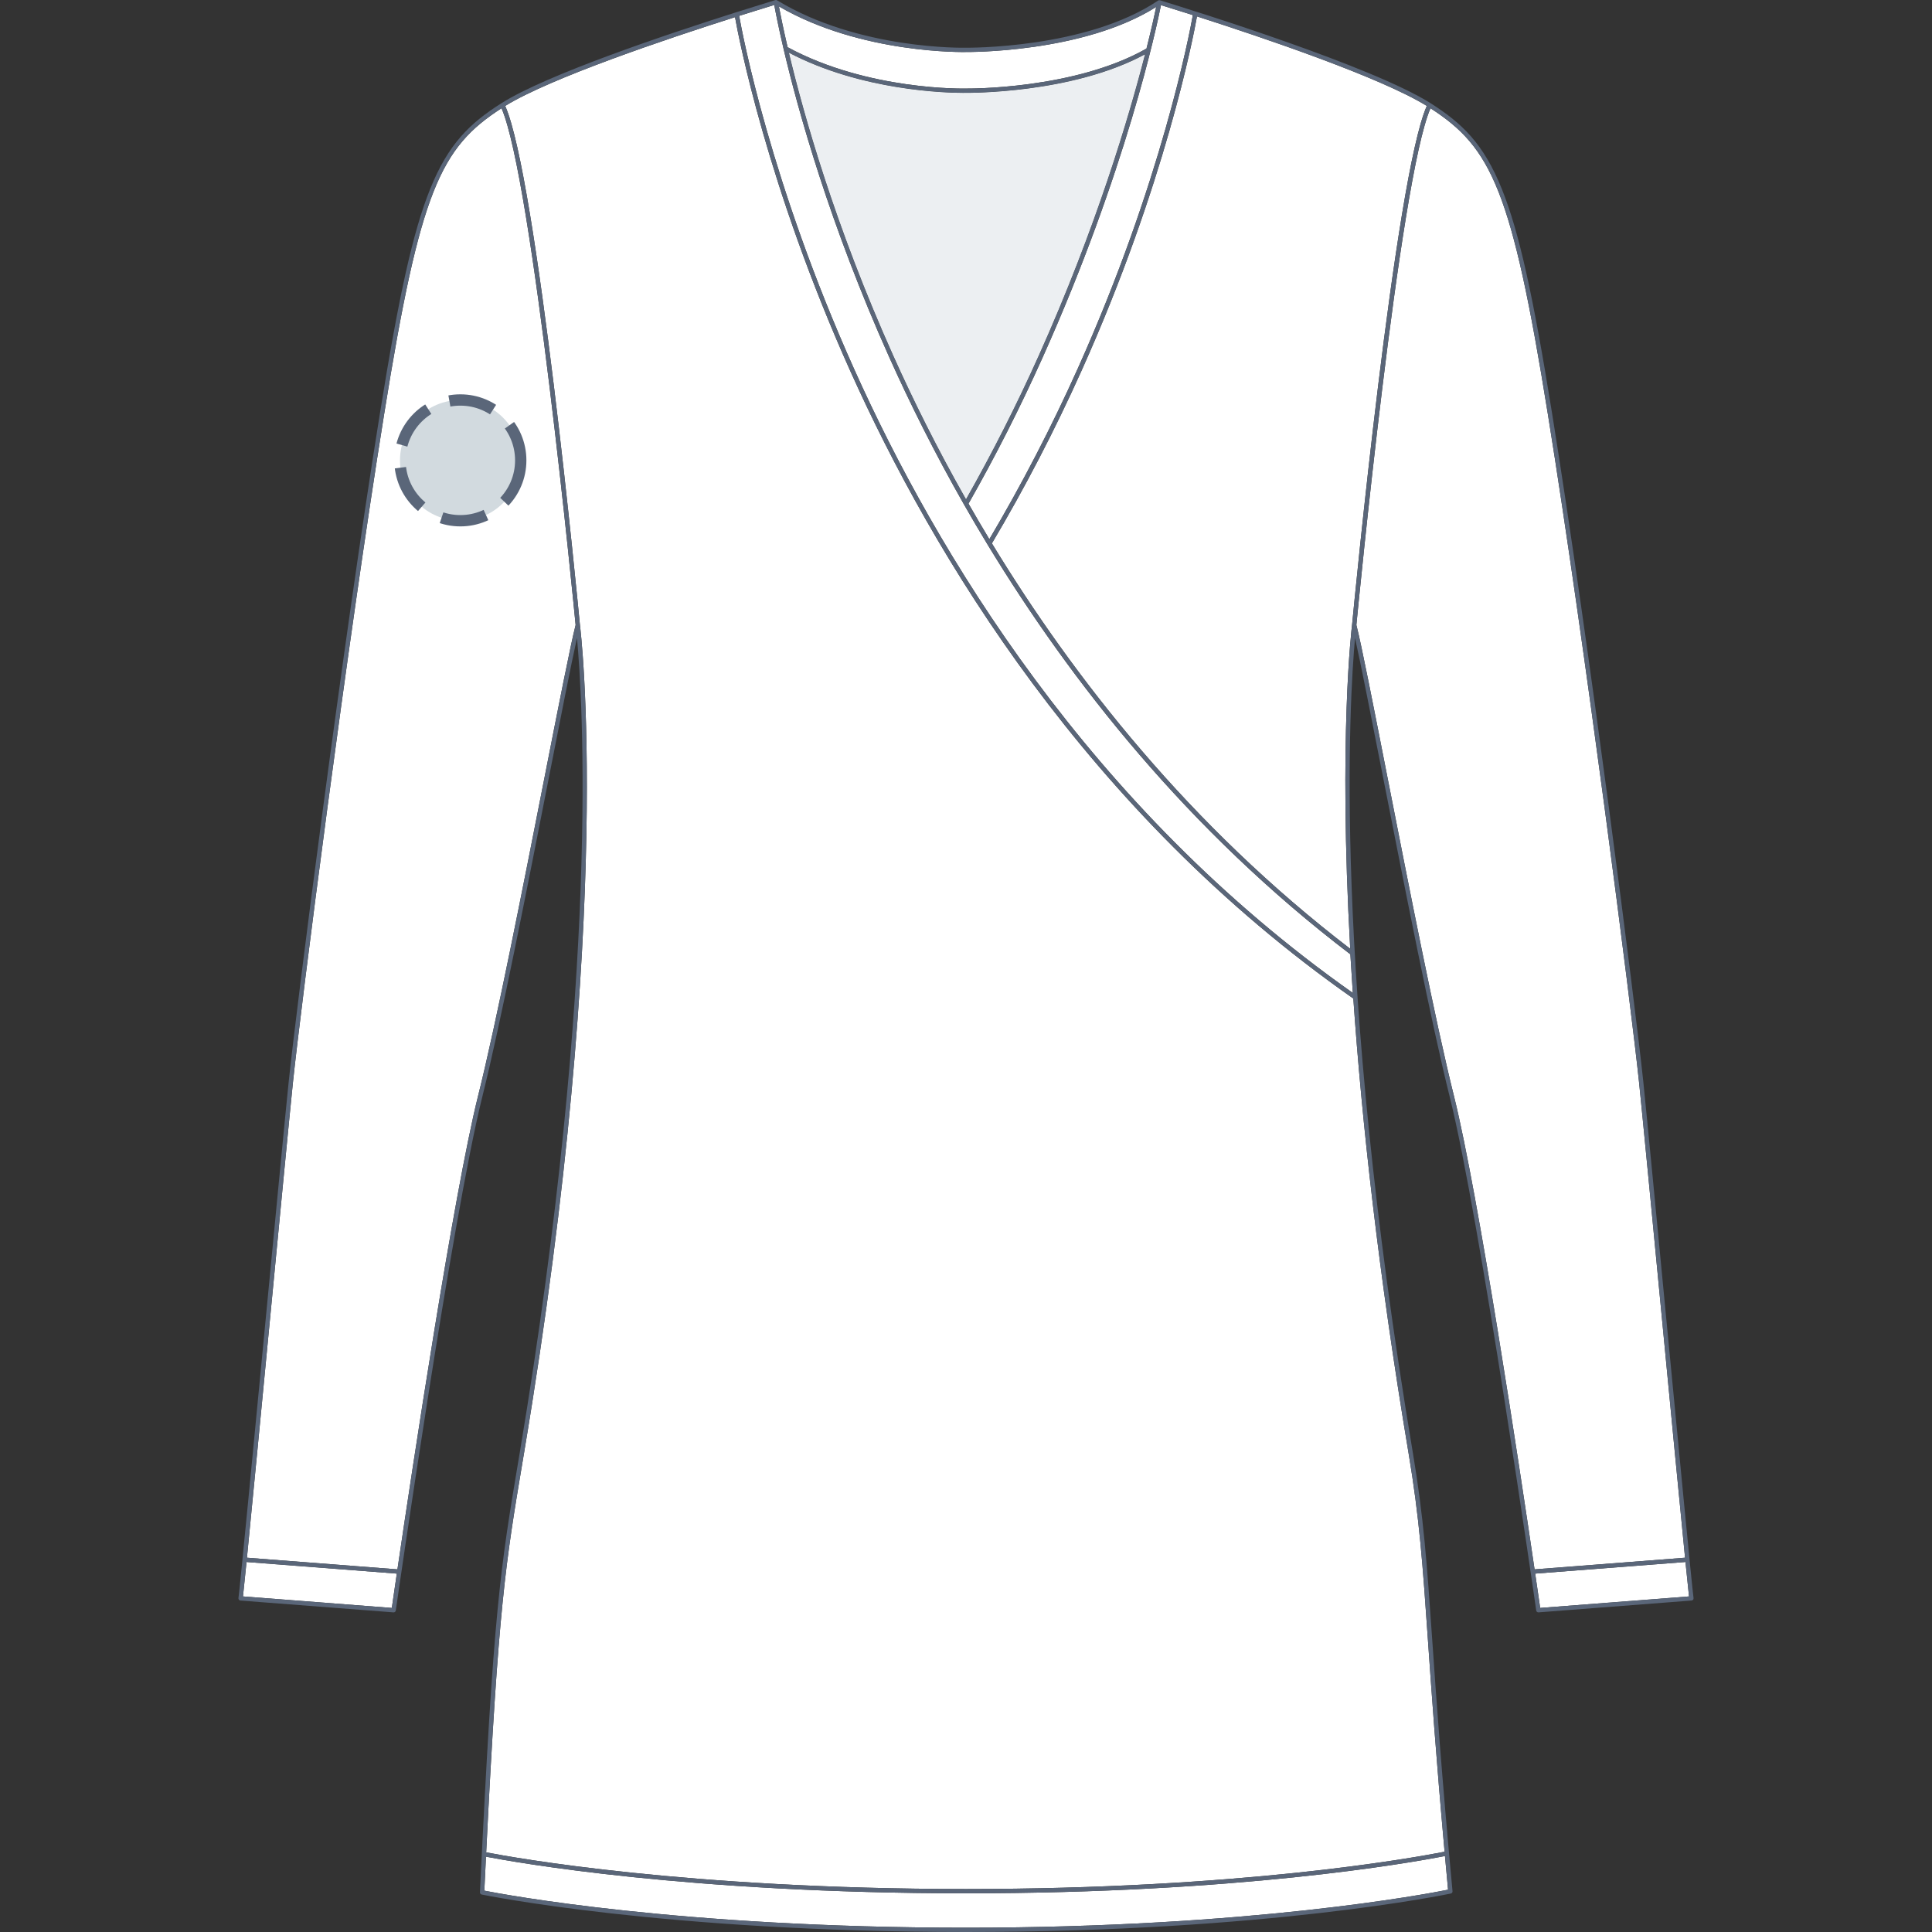
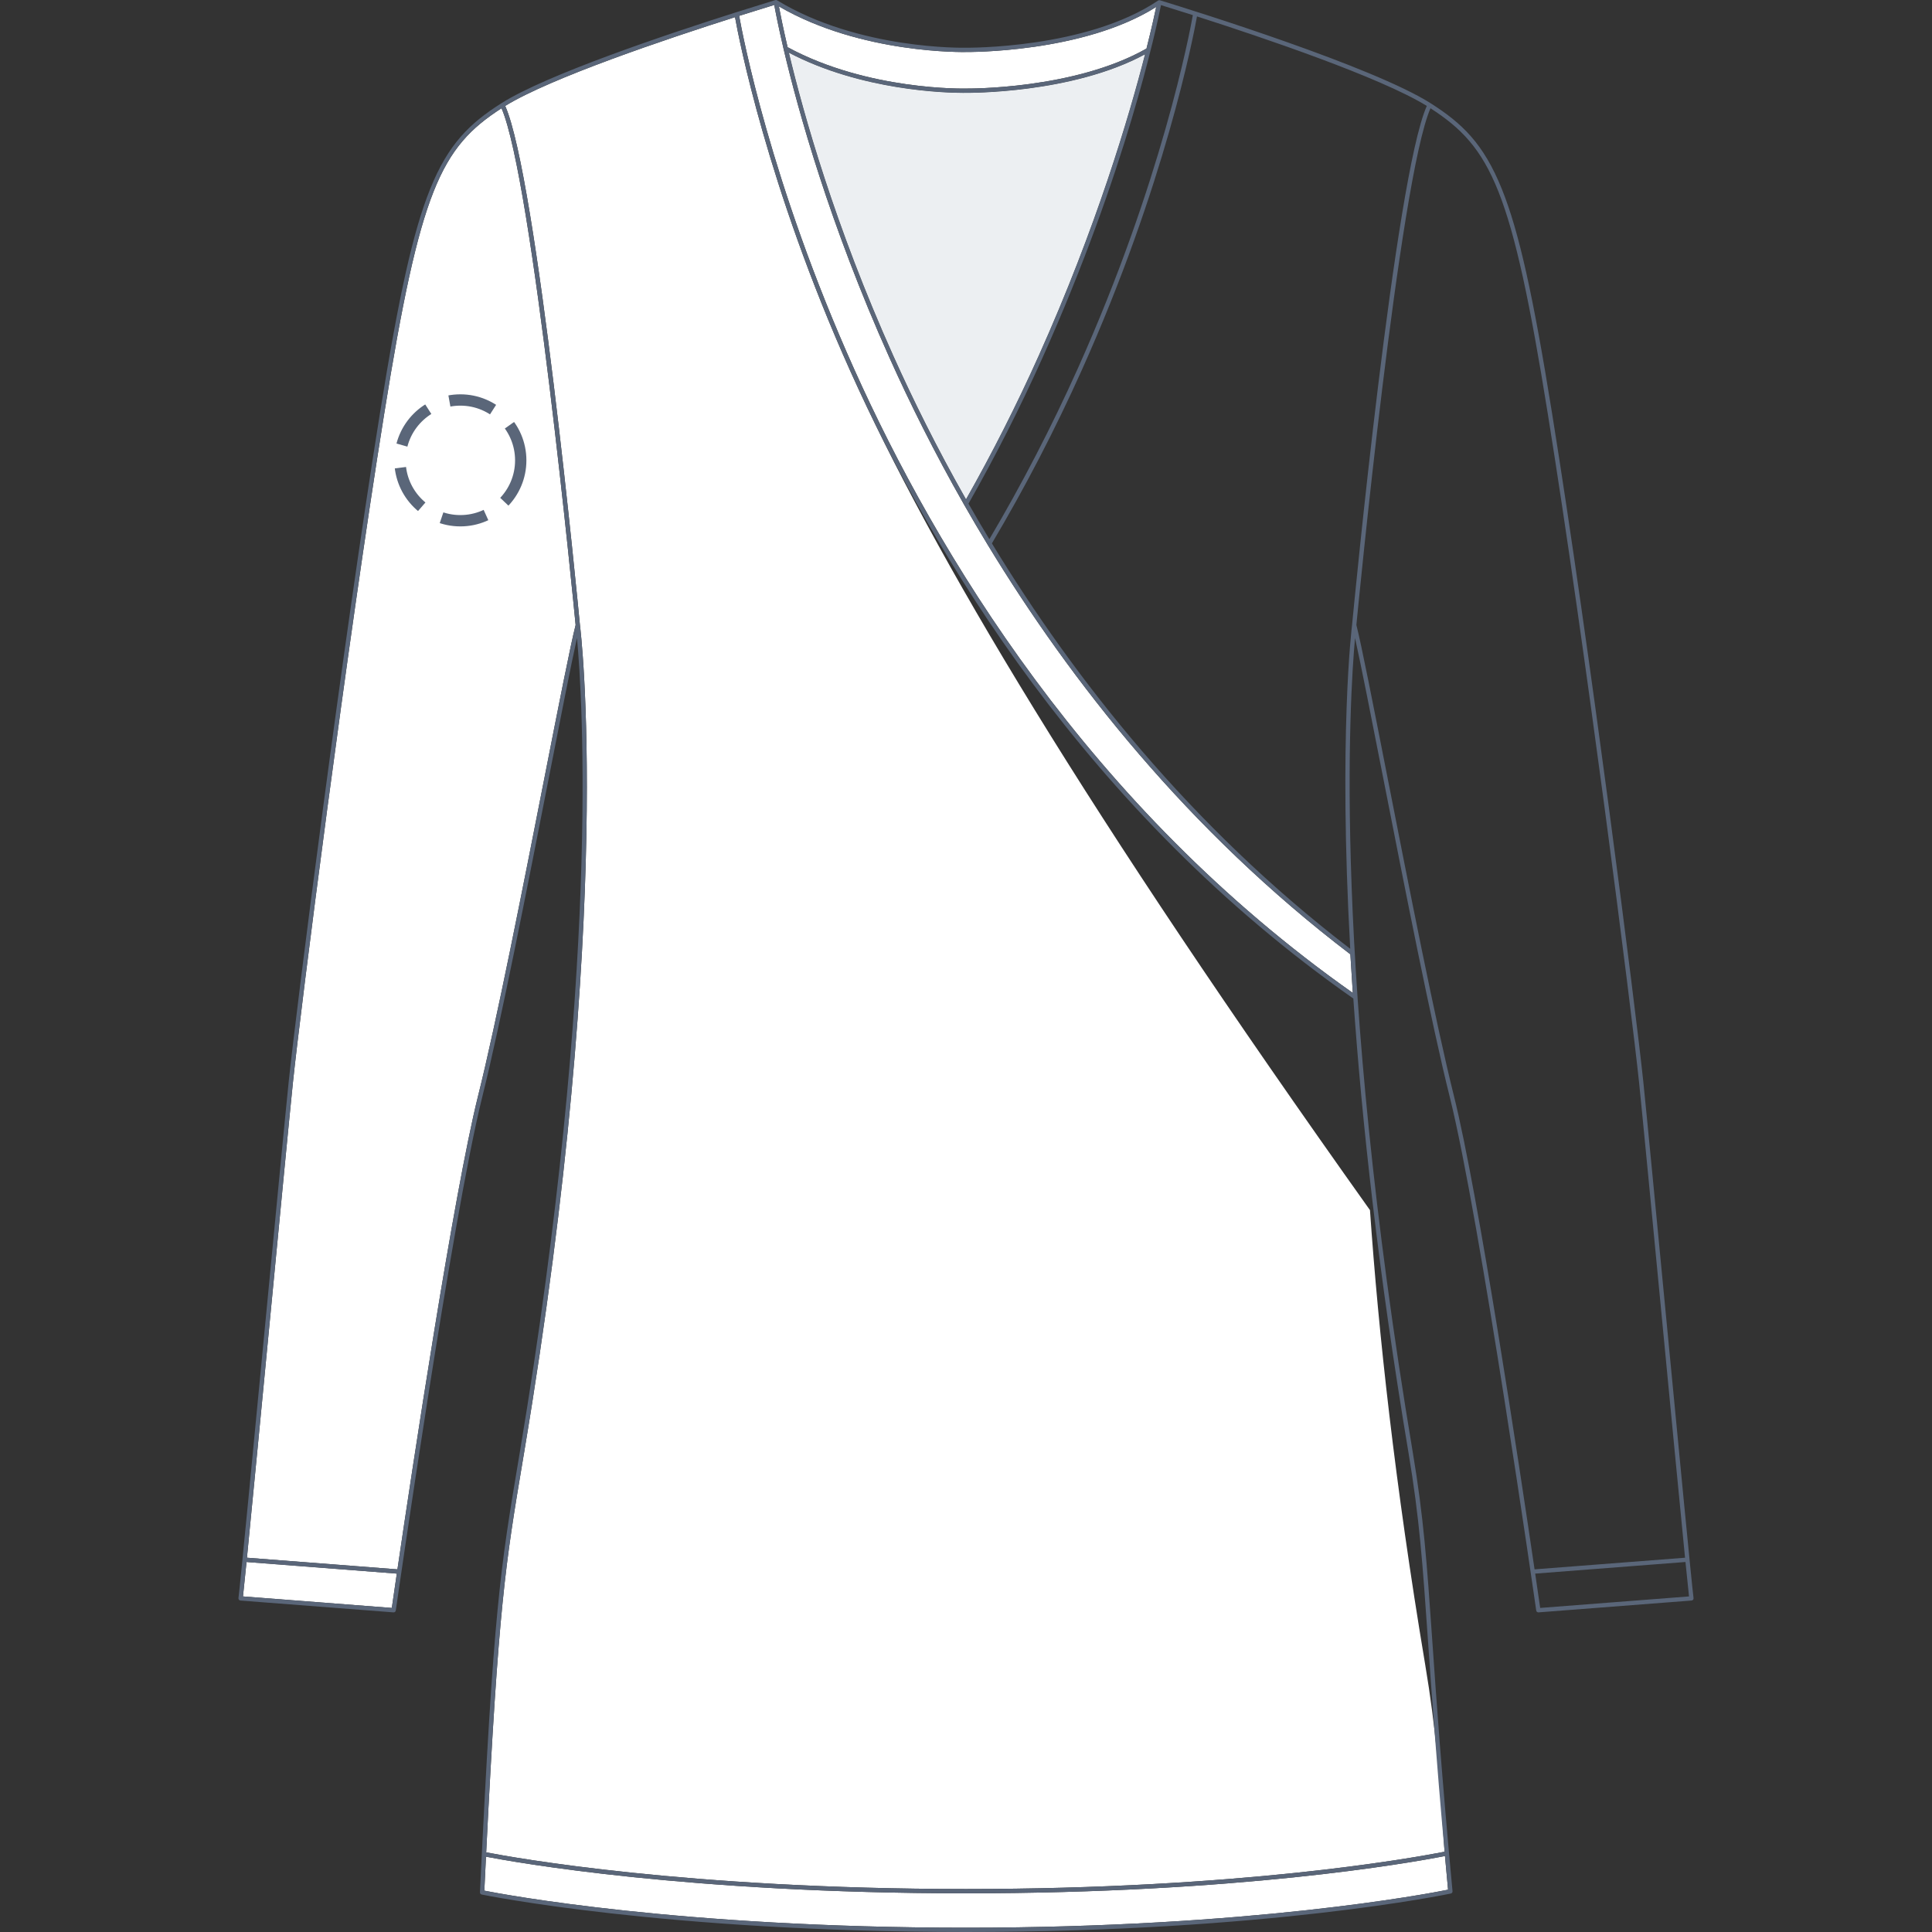
<svg xmlns="http://www.w3.org/2000/svg" version="1.1" id="Tunique_manches_longues_face" x="0px" y="0px" width="512px" height="512px" viewBox="0 0 512 512" enable-background="new 0 0 512 512" xml:space="preserve">
  <rect x="0" y="0" width="512" height="512" fill="#333333" stroke="none" />
  <g>
    <g id="Background">
      <path fill="#FFFFFF" d="M255.991,24.604c-0.023,0.001-0.291,0.008-0.776,0.008c-4.421,0-26.892-0.534-46.145-10.638    c3.886,16.287,12.188,45.826,27.702,80.38c5.206,11.596,11.566,24.445,19.231,37.966c6.949-12.264,13.417-25.031,19.226-37.966    c15.291-34.06,24.002-63.535,28.217-79.963C284.031,24.91,256.276,24.607,255.991,24.604z" />
      <path fill="#FFFFFF" d="M358.509,263.136l-0.649-10.233c-43.067-32.81-74.17-72.396-96.101-108.52    c-0.028-0.034-0.048-0.073-0.067-0.113c-2.131-3.511-4.174-6.989-6.133-10.426c-0.019-0.023-0.029-0.053-0.045-0.079    c-7.909-13.878-14.447-27.067-19.78-38.943c-15.929-35.478-24.279-65.704-28.052-81.776c-0.001-0.001-0.001-0.001-0.001-0.002    c-1.444-6.152-2.22-10.234-2.491-11.737l-9.202,2.859c-0.035,0.012-0.069,0.022-0.104,0.033    c0.851,4.794,8.272,44.167,30.488,93.646C248.039,146.104,288.525,213.848,358.509,263.136z" />
-       <path fill="#FFFFFF" d="M256.661,133.477c1.772,3.106,3.616,6.248,5.528,9.416c8.584-14.508,16.471-29.72,23.438-45.24    c22.22-49.486,29.64-88.862,30.488-93.648l-8.443-2.649c-1.069,5.395-9.227,44.065-31.405,93.464    C270.352,107.996,263.755,120.999,256.661,133.477z" />
-       <path fill="#FFFFFF" d="M262.861,144.002c21.738,35.761,52.486,74.902,94.962,107.439c-3.13-56.345,0.403-85.164,0.489-85.83    c0.477-5,11.404-118.711,19.807-137.538c-12.331-7.62-43.736-18.219-60.906-23.721c-0.977,5.442-8.492,44.653-30.545,93.768    C279.598,113.866,271.589,129.3,262.861,144.002z" />
-       <path fill="#FFFFFF" d="M408.165,426.119l39.442-3.05c-0.171-1.503-0.499-4.689-0.94-9.125l-39.825,3.079    C407.527,421.702,407.991,424.908,408.165,426.119z" />
-       <path fill="#FFFFFF" d="M367.716,206.12c5.683,28.955,12.752,64.989,17.589,84.306c6.49,26.046,17.344,98.078,21.371,125.468    l39.878-3.083c-1.384-13.964-3.778-38.944-6.117-63.34c-2.632-27.444-5.117-53.369-6.066-62.604    c-2.028-19.492-14.285-115.627-24.179-177.148c-9.547-59.509-14.985-70.615-31.1-81.028    c-8.219,18.861-19.264,133.054-19.638,136.94C360.805,170.894,363.857,186.451,367.716,206.12z" />
      <path fill="#FFFFFF" d="M255.983,23.466c0.306,0.009,28.679,0.307,47.849-10.591c1.357-5.381,2.188-9.173,2.575-11.035    c-19.445,12.273-50.104,11.939-50.416,11.943c-0.255,0.004-27.694,0.633-49.574-12.087c0.334,1.792,1.065,5.506,2.304,10.808    C229.998,24.064,255.724,23.478,255.983,23.466z" />
      <path fill="#FFFFFF" d="M256,501.748c-73.667,0-119.656-8.249-127.209-9.708c-0.143,2.897-0.289,5.891-0.438,9.005    c5.171,1.02,51.994,9.815,127.647,9.815c75.535,0,122.47-9.004,127.753-10.068c-0.288-3.079-0.562-6.05-0.821-8.928    C373.127,493.781,328.016,501.748,256,501.748z" />
      <path fill="#FFFFFF" d="M64.392,423.069l39.443,3.05c0.174-1.211,0.637-4.417,1.323-9.096l-39.825-3.079    C64.891,418.38,64.564,421.566,64.392,423.069z" />
-       <path fill="#FFFFFF" d="M382.83,490.724c-2.266-25.204-3.489-42.805-4.411-56.075c-1.399-20.15-2.244-32.313-5.151-49.647    c-8.022-47.905-12.382-88.062-14.621-120.376C287.968,215.143,247.14,146.881,225.332,98.312    c-22.04-49.089-29.561-88.29-30.543-93.766c-18.252,5.801-48.905,16.118-60.907,23.525    c8.399,18.822,19.323,132.475,19.806,137.537c0,0.005,0.001,0.011,0.001,0.016c0.121,0.924,9.361,74.937-14.802,219.377    l-0.328,1.951c-4.595,27.376-6.458,38.472-9.711,103.938c6.999,1.361,53.025,9.719,127.152,9.719    C328.198,500.608,373.291,492.595,382.83,490.724z" />
+       <path fill="#FFFFFF" d="M382.83,490.724c-1.399-20.15-2.244-32.313-5.151-49.647    c-8.022-47.905-12.382-88.062-14.621-120.376C287.968,215.143,247.14,146.881,225.332,98.312    c-22.04-49.089-29.561-88.29-30.543-93.766c-18.252,5.801-48.905,16.118-60.907,23.525    c8.399,18.822,19.323,132.475,19.806,137.537c0,0.005,0.001,0.011,0.001,0.016c0.121,0.924,9.361,74.937-14.802,219.377    l-0.328,1.951c-4.595,27.376-6.458,38.472-9.711,103.938c6.999,1.361,53.025,9.719,127.152,9.719    C328.198,500.608,373.291,492.595,382.83,490.724z" />
      <path fill="#FFFFFF" d="M101.809,109.719c-9.893,61.521-22.151,157.656-24.178,177.148c-0.949,9.236-3.435,35.16-6.066,62.604    c-2.34,24.396-4.735,49.376-6.12,63.34l39.879,3.083c4.028-27.39,14.882-99.422,21.371-125.467    c4.837-19.317,11.907-55.352,17.589-84.307c3.859-19.665,6.912-35.224,8.262-40.491c-0.422-4.382-11.436-118.112-19.637-136.94    C116.794,39.102,111.356,50.206,101.809,109.719z" />
    </g>
    <g id="Shape" opacity="0.75">
      <path fill="#E6EAED" d="M255.991,24.604c-0.023,0.001-0.291,0.008-0.776,0.008c-4.421,0-26.892-0.533-46.145-10.638    c3.885,16.287,12.188,45.826,27.702,80.38c5.206,11.596,11.566,24.445,19.231,37.966c6.949-12.265,13.417-25.031,19.226-37.966    c15.293-34.06,24.002-63.535,28.219-79.963C284.031,24.91,256.276,24.607,255.991,24.604z" />
    </g>
    <path id="Outline_1_" fill="#5A6679" d="M441.569,349.362c-2.633-27.447-5.117-53.372-6.067-62.612   c-2.027-19.501-14.29-115.672-24.186-177.212c-5.063-31.562-8.795-48.225-13.306-59.431c-4.856-12.071-10.594-17.476-18.858-22.732   c-15.309-9.724-62.375-24.42-71.653-27.269L307.4,0.077c-0.021-0.007-0.041-0.001-0.063-0.005c-0.06-0.012-0.12-0.021-0.18-0.014   c-0.037,0.005-0.068,0.024-0.104,0.036c-0.041,0.014-0.082,0.021-0.119,0.042c-0.004,0.002-0.006,0.005-0.009,0.008   c-0.004,0.002-0.009,0.002-0.013,0.005C287.854,12.98,256.32,12.65,255.983,12.645c-0.282,0.01-28.296,0.64-50.047-12.56   c-0.014-0.009-0.028-0.017-0.042-0.023c0,0,0,0,0-0.001c-0.001,0-0.002,0.002-0.005-0.002c-0.001-0.001-0.002-0.001-0.004-0.002   c-0.001-0.001-0.002,0.001-0.004-0.003c-0.005-0.002-0.011-0.005-0.017-0.007l0,0c-0.001-0.001-0.003-0.002-0.004-0.002   c-0.104-0.044-0.224-0.059-0.34-0.032c0,0-0.001,0-0.002,0.001c-0.017,0.003-0.033,0.008-0.05,0.013l-0.479,0.146   c-2.28,0.696-5.483,1.685-9.298,2.893l-0.622,0.192c-0.021,0.007-0.043,0.016-0.063,0.024   c-18.439,5.851-50.232,16.523-62.15,24.088c-0.005,0.003-0.01,0.007-0.016,0.011c-8.261,5.254-13.995,10.66-18.851,22.727   c-4.51,11.206-8.241,27.869-13.304,59.43c-9.896,61.541-22.158,157.712-24.186,177.213c-0.95,9.24-3.435,35.165-6.067,62.612   c-3.306,34.48-6.725,70.137-7.239,74.156c-0.02,0.154,0.024,0.312,0.123,0.432c0.099,0.122,0.242,0.195,0.397,0.209l40.567,3.137   c0.299,0.018,0.565-0.189,0.608-0.487c0.148-1.034,14.885-103.886,22.914-136.104c4.844-19.346,11.917-55.396,17.602-84.363   c3.136-15.98,5.912-30.127,7.504-37.27c1.474,15.862,6.166,88.362-15.143,215.743l-0.327,1.95   c-4.843,28.849-6.655,39.643-10.245,114.716c-0.013,0.278,0.178,0.526,0.452,0.585C128.118,502.163,175.964,512,256,512   c80.012,0,128.012-10.095,128.486-10.196c0.283-0.062,0.476-0.322,0.447-0.609c-2.901-30.967-4.334-51.575-5.379-66.624   c-1.402-20.186-2.248-32.368-5.164-49.757c-21.324-127.337-16.744-199.83-15.293-215.726c1.594,7.147,4.366,21.284,7.5,37.252   c5.685,28.967,12.758,65.018,17.603,84.363c8.028,32.22,22.766,135.07,22.913,136.104c0.043,0.298,0.312,0.504,0.606,0.487   l40.567-3.137c0.155-0.014,0.299-0.087,0.396-0.209c0.1-0.12,0.144-0.276,0.123-0.432   C448.295,419.499,444.876,383.844,441.569,349.362z M307.673,1.356l8.443,2.649c-0.849,4.786-8.269,44.162-30.488,93.648   c-6.968,15.52-14.854,30.732-23.438,45.24c-1.912-3.168-3.756-6.31-5.528-9.416c7.094-12.478,13.69-25.481,19.606-38.657   C298.446,45.421,306.604,6.751,307.673,1.356z M256.003,132.32c-7.665-13.521-14.025-26.37-19.231-37.966   c-15.514-34.554-23.816-64.093-27.702-80.38c19.253,10.104,41.724,10.638,46.145,10.638c0.485,0,0.753-0.007,0.776-0.008   c0.285,0.003,28.04,0.306,47.454-10.213c-4.215,16.428-12.926,45.903-28.217,79.963C269.42,107.289,262.952,120.056,256.003,132.32   z M255.991,13.783c0.313-0.004,30.971,0.33,50.416-11.943c-0.388,1.862-1.218,5.654-2.575,11.035   c-19.17,10.898-47.543,10.6-47.849,10.591c-0.259,0.012-25.985,0.598-47.262-10.962c-1.239-5.302-1.97-9.016-2.304-10.808   C228.297,14.416,255.736,13.787,255.991,13.783z M103.835,426.119l-39.443-3.05c0.172-1.503,0.499-4.689,0.941-9.125l39.825,3.079   C104.472,421.702,104.009,424.908,103.835,426.119z M144.284,206.12c-5.682,28.955-12.752,64.989-17.589,84.307   c-6.489,26.045-17.343,98.077-21.371,125.467l-39.879-3.083c1.385-13.964,3.78-38.944,6.12-63.34   c2.631-27.443,5.117-53.367,6.066-62.604c2.027-19.492,14.285-115.628,24.178-177.148c9.547-59.513,14.985-70.617,31.1-81.03   c8.201,18.828,19.215,132.558,19.637,136.94C151.196,170.896,148.143,186.455,144.284,206.12z M383.753,500.792   C378.47,501.856,331.535,510.86,256,510.86c-75.653,0-122.476-8.796-127.647-9.815c0.149-3.114,0.295-6.107,0.438-9.005   c7.553,1.459,53.542,9.708,127.209,9.708c72.016,0,117.127-7.967,126.932-9.884C383.191,494.742,383.465,497.713,383.753,500.792z    M373.268,385.001c2.907,17.334,3.752,29.497,5.151,49.647c0.922,13.271,2.146,30.871,4.411,56.075   c-9.539,1.871-54.632,9.885-126.83,9.885c-74.127,0-120.153-8.357-127.152-9.719c3.253-65.466,5.116-76.562,9.711-103.938   l0.328-1.951c24.163-144.44,14.923-218.453,14.802-219.377c0-0.005-0.001-0.011-0.001-0.016   c-0.483-5.062-11.407-118.715-19.806-137.537c12.002-7.407,42.655-17.724,60.907-23.525c0.982,5.476,8.503,44.677,30.543,93.766   c21.808,48.569,62.636,116.831,133.314,166.313C360.886,296.939,365.245,337.096,373.268,385.001z M358.509,263.136   c-69.983-49.288-110.47-117.032-132.138-165.291c-22.216-49.479-29.637-88.852-30.488-93.646c0.035-0.011,0.069-0.021,0.104-0.033   l9.202-2.859c0.271,1.503,1.047,5.585,2.491,11.737c0,0.001,0,0.001,0.001,0.002c3.773,16.072,12.123,46.298,28.052,81.776   c5.333,11.876,11.871,25.065,19.78,38.943c0.016,0.026,0.026,0.056,0.045,0.079c1.959,3.437,4.002,6.915,6.133,10.426   c0.02,0.04,0.039,0.079,0.067,0.113c21.931,36.124,53.033,75.71,96.101,108.52L358.509,263.136z M358.313,165.611   c-0.086,0.666-3.619,29.485-0.489,85.83c-42.476-32.537-73.224-71.678-94.962-107.439c8.728-14.702,16.736-30.136,23.807-45.882   c22.053-49.115,29.568-88.326,30.545-93.768c17.17,5.502,48.575,16.101,60.906,23.721   C369.717,46.9,358.789,160.611,358.313,165.611z M385.305,290.426c-4.837-19.316-11.906-55.351-17.589-84.306   c-3.858-19.669-6.911-35.226-8.262-40.489c0.374-3.886,11.419-118.079,19.638-136.94c16.114,10.413,21.553,21.519,31.1,81.028   c9.894,61.521,22.15,157.656,24.179,177.148c0.949,9.234,3.435,35.159,6.066,62.604c2.339,24.396,4.733,49.376,6.117,63.34   l-39.878,3.083C402.648,388.504,391.795,316.472,385.305,290.426z M408.165,426.119c-0.174-1.211-0.638-4.417-1.323-9.096   l39.825-3.079c0.441,4.436,0.77,7.622,0.94,9.125L408.165,426.119z" />
  </g>
-   <circle fill="#D2DADF" cx="122" cy="122" r="16" />
  <circle stroke="#5A6679" fill="none" stroke-width="3" stroke-miterlimit="10" stroke-dasharray="12.08,6.04" cx="122" cy="122" r="16" />
</svg>